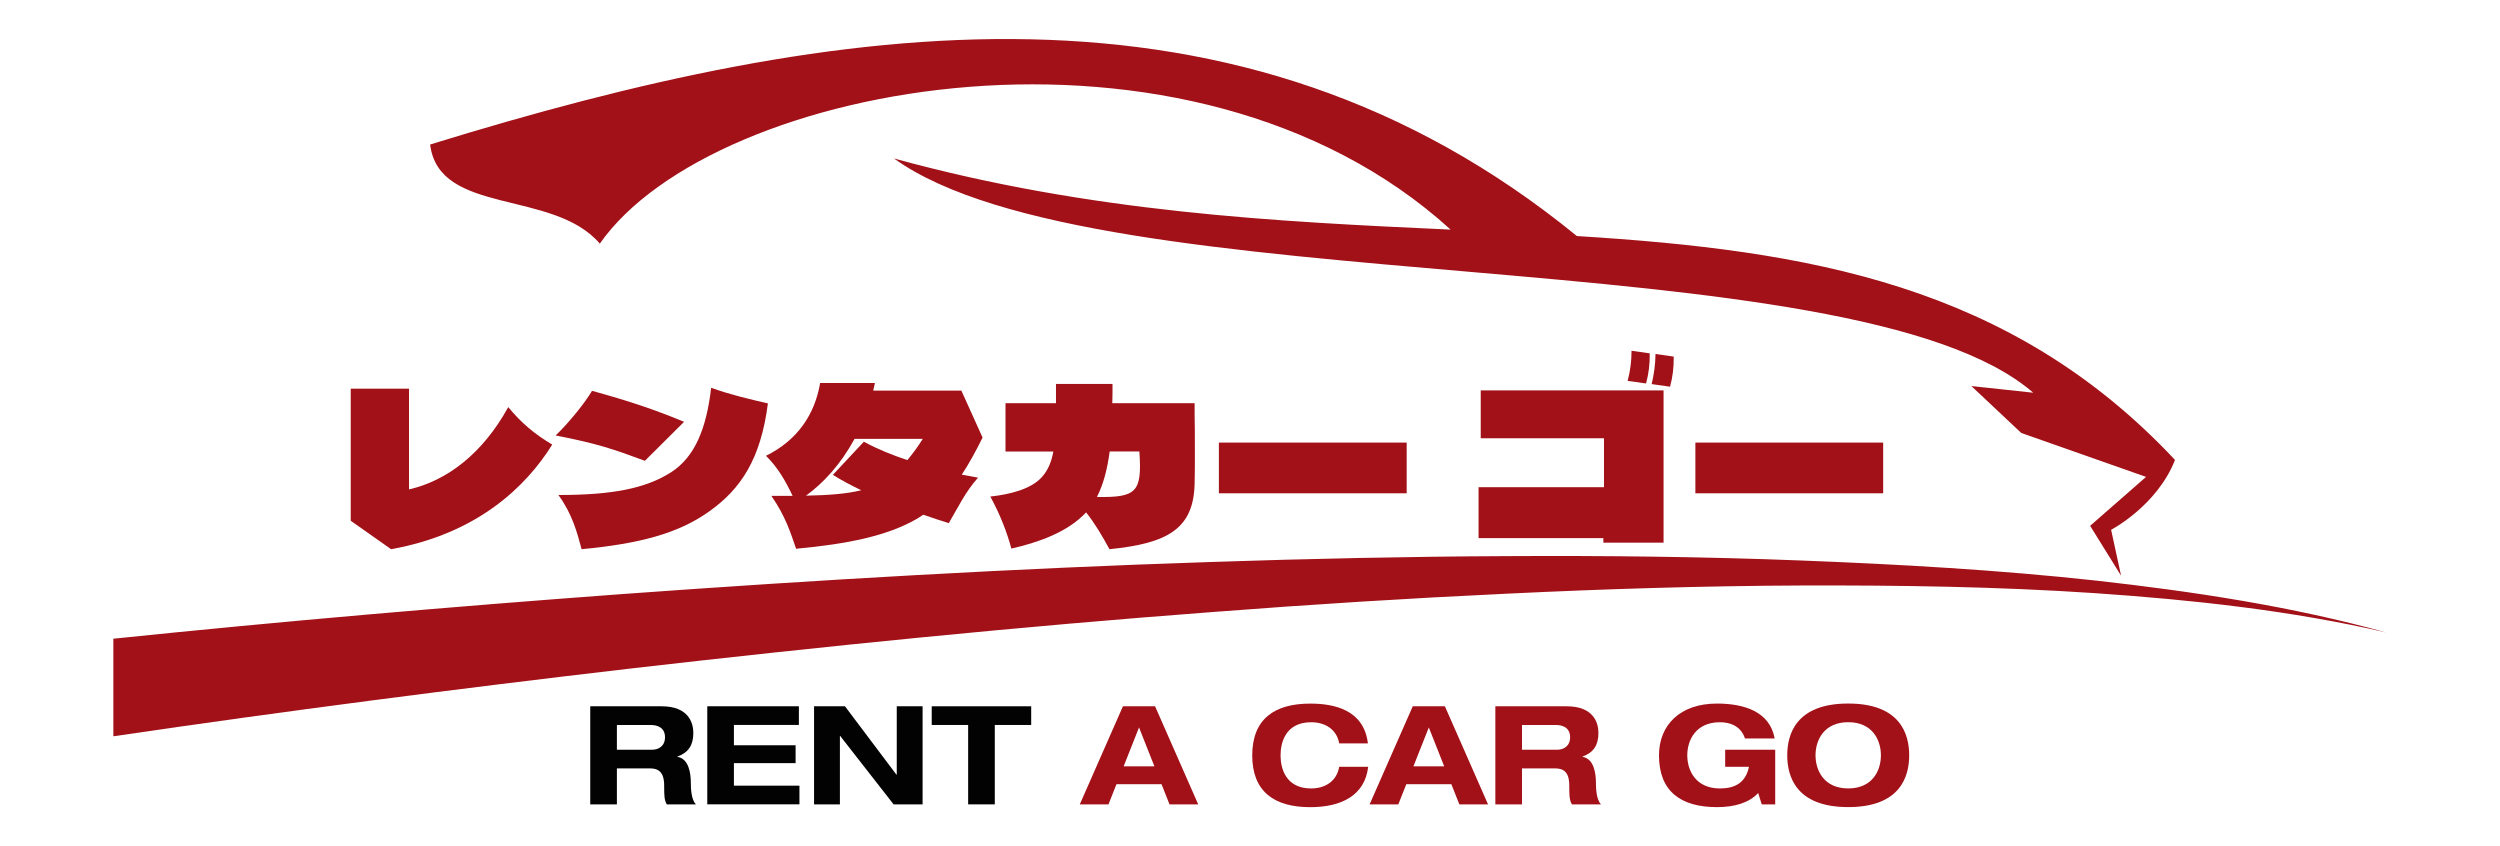
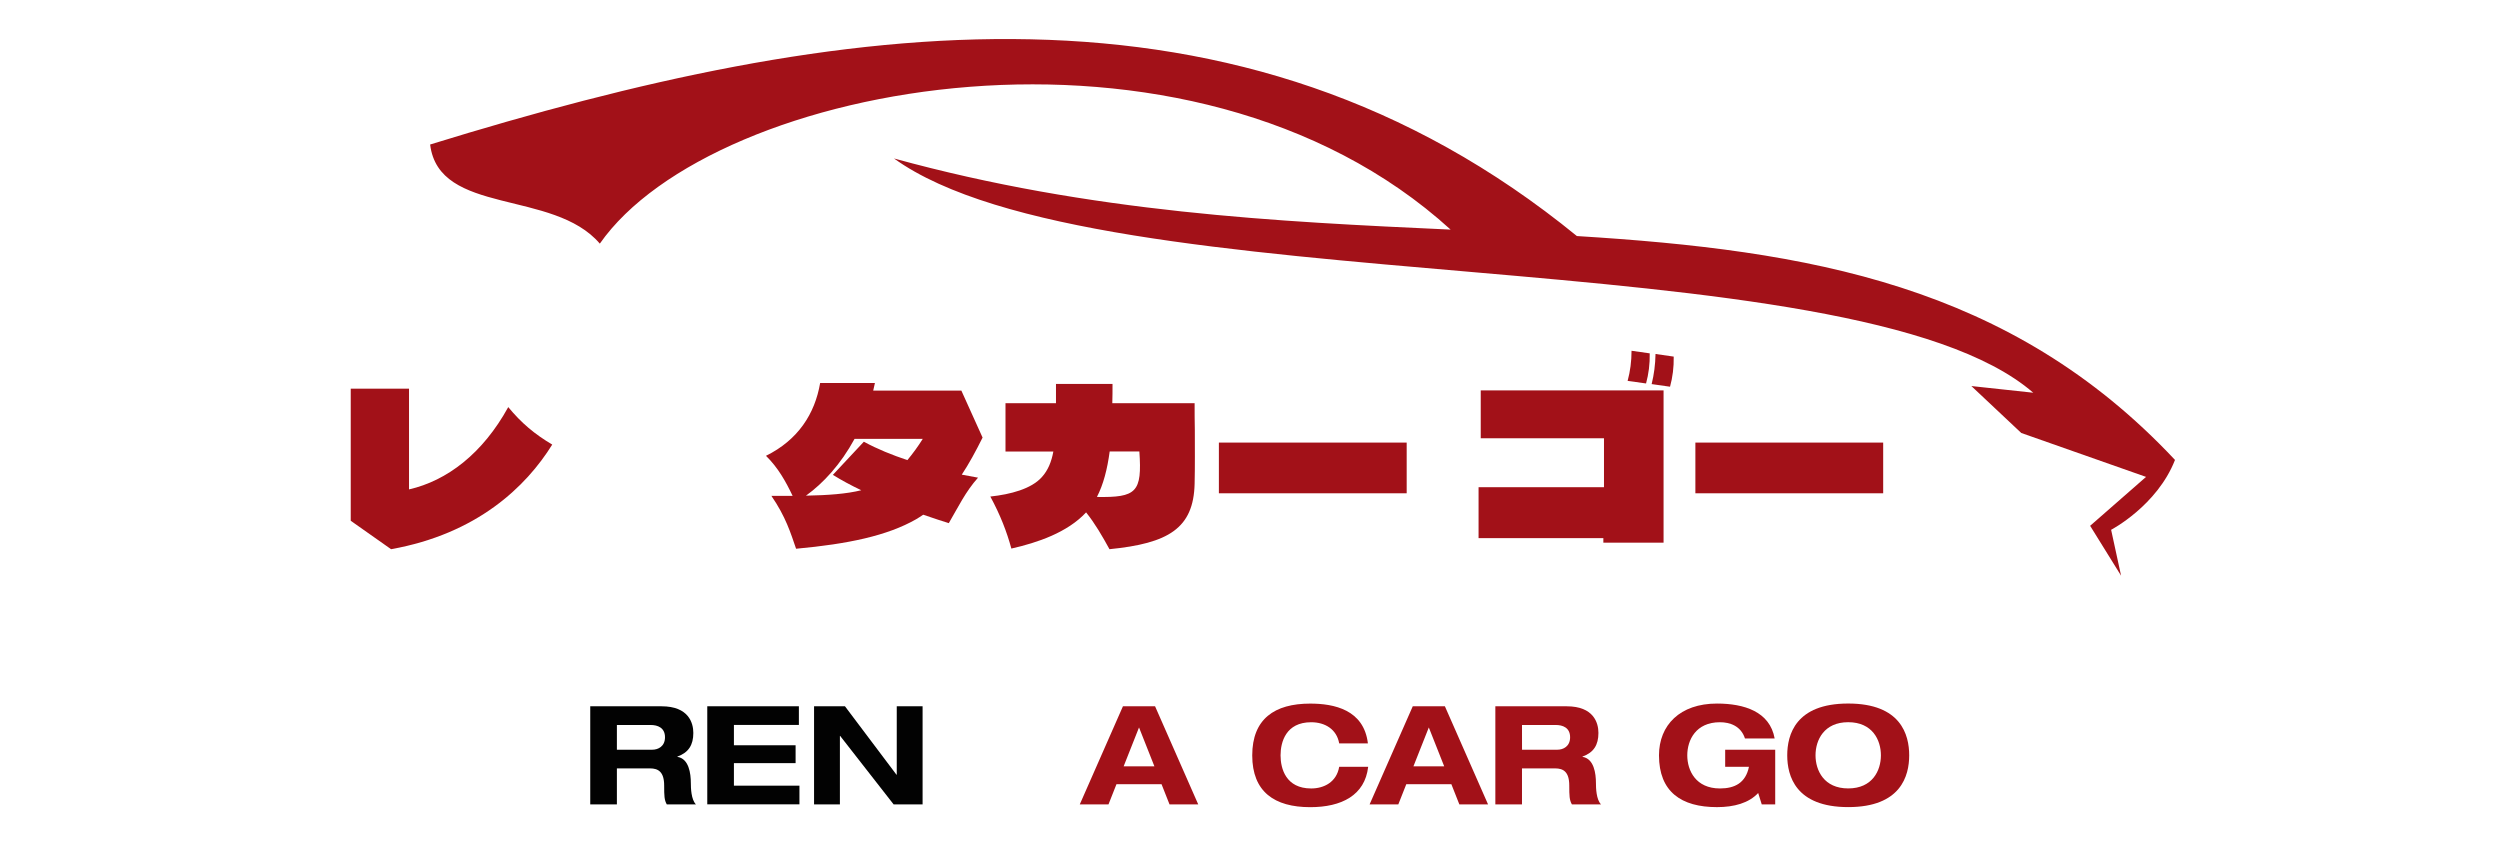
<svg xmlns="http://www.w3.org/2000/svg" version="1.1" viewBox="0 0 715 242">
  <defs>
    <style>
      .cls-1 {
        fill: #020202;
      }

      .cls-2 {
        fill: #a21118;
      }
    </style>
  </defs>
  <g>
    <g id="_图层_1" data-name="图层_1">
      <g>
        <g>
          <path class="cls-2" d="M100.31,148.95v-37.79h16.67v28.81c10.84-2.48,21.06-10.22,28.38-23.54,3.78,4.59,7.56,7.74,12.58,10.72-7.5,12.08-21.5,25.52-46.09,29.92l-11.52-8.12Z" />
-           <path class="cls-2" d="M184.44,131.79c-9.23-3.41-13.51-4.9-25.53-7.25,4.03-3.84,8.61-9.67,10.41-12.76,10.41,2.85,17.97,5.39,26.33,8.86l-11.21,11.15ZM159.71,141.57c15.24,0,24.84-1.8,32.22-6.5,6.75-4.34,10.1-12.39,11.46-24.16,5.52,1.98,10.84,3.22,16.23,4.46-2.04,15.92-7.74,24.53-16.91,30.98-8.8,6.26-19.95,9.17-36.37,10.72-1.3-4.83-2.66-10.04-6.63-15.49Z" />
          <path class="cls-2" d="M264.04,147.21c-.68.49-1.36.87-2.04,1.3-8.24,4.71-19.45,7.07-34.32,8.43-1.55-4.52-2.97-9.17-7.06-15.12h6.07c-1.98-4.15-4.15-8.05-7.62-11.46,9.17-4.52,14-12.02,15.49-20.82h15.67c-.19.75-.31,1.49-.49,2.17h25.21l6.07,13.44c-1.98,3.97-3.9,7.5-5.95,10.6,1.92.37,3.53.68,4.65.86-3.59,4.03-5.57,8.24-8.36,13.01-1.55-.49-4.15-1.3-7.31-2.41ZM230.52,141.76c6.26-.12,11.58-.5,15.8-1.55-2.85-1.36-5.64-2.85-8.12-4.4l8.86-9.48c3.84,2.1,8.18,3.84,12.45,5.26,1.55-1.86,3.04-3.9,4.4-6.07h-19.51c-3.97,7.31-8.98,12.7-13.88,16.23Z" />
          <path class="cls-2" d="M283.24,142.01c5.76-.62,11.71-2.17,14.74-5.57,1.74-1.92,2.73-4.34,3.28-7.31h-13.69v-13.82h14.44v-5.51h16.17c0,1.92,0,3.71-.06,5.51h23.54c0,2.54,0,5.14.06,7.68,0,5.14.06,10.22-.06,15.37-.31,12.76-7.5,17.04-24.35,18.71-2.04-3.72-4.15-7.37-6.69-10.53-5.33,5.76-13.94,8.67-21.37,10.35-1.3-4.77-3.1-9.48-6.01-14.87ZM313.72,142.13c11.34.19,12.95-1.36,12.14-13.01h-8.49c-.68,5.08-1.8,9.42-3.65,13.01Z" />
          <path class="cls-2" d="M348.6,141.08v-14.5h53.71v14.5h-53.71Z" />
          <path class="cls-2" d="M458.56,155.2v-1.3h-35.69v-14.56h35.87v-14h-35.25v-13.69h52.29v43.55h-17.22ZM465.5,108.93c.74-2.73,1.12-5.57,1.12-8.61l5.2.74c.06,3.04-.31,5.89-1.05,8.61l-5.27-.74ZM472.37,109.85c.68-2.73,1.05-5.57,1.11-8.61l5.2.75c.06,3.03-.31,5.89-1.05,8.61l-5.27-.75Z" />
          <path class="cls-2" d="M484.88,141.08v-14.5h53.71v14.5h-53.71Z" />
        </g>
        <path class="cls-2" d="M603.78,151.52l2.85,13.13-8.85-14.27,15.99-13.99-35.69-12.56-14.27-13.42,17.7,1.91c-51.77-44.92-267.21-24.75-325.83-67,56.45,15.54,109.82,18.08,159.2,20.35-74.7-67.93-210.97-42.32-243.33,4.01-13.32-15.6-46.05-7.99-48.53-28.35C240.48,5.08,354.35-11.38,450.99,67.51c66.15,4.09,124.02,13.85,171.06,64.03-5.14,13.13-18.27,19.98-18.27,19.98Z" />
-         <path class="cls-2" d="M682.56,180.91c-27.38-6.32-55.33-9.34-83.29-11.26-27.95-1.88-55.99-2.28-84.02-2.2-27.99.12-56.03.98-84.02,2.33-27.99,1.31-55.95,3.06-83.9,5.22-55.86,4.2-111.65,9.83-167.35,16.24-49.25,5.75-98.59,12.12-147.56,19.34v-27.91c48.56-5.02,97-9.18,145.56-12.77,56.15-4.08,112.34-7.35,168.57-9.18,28.12-.94,56.27-1.55,84.39-1.67,28.16-.16,56.31.16,84.43,1.26,28.12,1.1,56.23,2.69,84.22,5.75,27.95,3.14,55.86,7.35,82.96,14.85Z" />
        <g>
          <path class="cls-1" d="M168.82,202h20.39c7.74,0,9.08,4.75,9.08,7.62,0,3.46-1.37,5.62-4.56,6.76v.08c3.3.51,3.85,4.75,3.85,7.5,0,1.37.08,4.71,1.45,6.09h-8.33c-.71-1.22-.75-2.47-.75-5.38,0-3.93-1.69-4.91-4.05-4.91h-9.47v10.29h-7.62v-28.05ZM176.44,214.42h10.1c1.69,0,3.65-.94,3.65-3.57,0-2.79-2.2-3.5-4.05-3.5h-9.71v7.07Z" />
          <path class="cls-1" d="M202.27,202h26.21v5.34h-18.58v5.81h17.64v5.11h-17.64v6.44h18.74v5.34h-26.36v-28.05Z" />
          <path class="cls-1" d="M256.47,202h7.39v28.05h-8.29l-15.28-19.57h-.08v19.57h-7.39v-28.05h8.84l14.73,19.57h.08v-19.57Z" />
-           <path class="cls-1" d="M276.88,207.34h-10.41v-5.34h28.45v5.34h-10.41v22.71h-7.62v-22.71Z" />
          <path class="cls-2" d="M332.2,224.28h-12.89l-2.28,5.77h-8.21l12.34-28.05h9.19l12.34,28.05h-8.21l-2.28-5.77ZM325.76,208.05l-4.4,11.12h8.8l-4.4-11.12Z" />
          <path class="cls-2" d="M383.01,212.61c-.71-4.04-4.05-6.05-8.01-6.05-7.23,0-8.76,5.66-8.76,9.47s1.53,9.47,8.76,9.47c3.65,0,7.27-1.81,8.01-6.2h8.29c-.94,8.17-7.62,11.55-16.58,11.55-10.22,0-16.58-4.4-16.58-14.81s6.37-14.81,16.58-14.81c6.8,0,15.36,1.73,16.5,11.39h-8.21Z" />
          <path class="cls-2" d="M415.09,224.28h-12.89l-2.28,5.77h-8.21l12.34-28.05h9.19l12.34,28.05h-8.21l-2.28-5.77ZM408.64,208.05l-4.4,11.12h8.8l-4.4-11.12Z" />
-           <path class="cls-2" d="M427.68,202h20.39c7.74,0,9.08,4.75,9.08,7.62,0,3.46-1.37,5.62-4.56,6.76v.08c3.3.51,3.85,4.75,3.85,7.5,0,1.37.08,4.71,1.45,6.09h-8.33c-.71-1.22-.75-2.47-.75-5.38,0-3.93-1.69-4.91-4.05-4.91h-9.47v10.29h-7.62v-28.05ZM435.3,214.42h10.1c1.69,0,3.65-.94,3.65-3.57,0-2.79-2.2-3.5-4.05-3.5h-9.71v7.07Z" />
+           <path class="cls-2" d="M427.68,202h20.39c7.74,0,9.08,4.75,9.08,7.62,0,3.46-1.37,5.62-4.56,6.76v.08c3.3.51,3.85,4.75,3.85,7.5,0,1.37.08,4.71,1.45,6.09h-8.33c-.71-1.22-.75-2.47-.75-5.38,0-3.93-1.69-4.91-4.05-4.91h-9.47v10.29h-7.62v-28.05ZM435.3,214.42h10.1c1.69,0,3.65-.94,3.65-3.57,0-2.79-2.2-3.5-4.05-3.5h-9.71Z" />
          <path class="cls-2" d="M493.41,214.42h14.3v15.64h-3.85l-1.02-3.26c-2.67,2.87-6.88,4.04-11.79,4.04-10.22,0-16.58-4.4-16.58-14.81,0-8.64,6.01-14.81,16.58-14.81,7.74,0,15.12,2.28,16.5,9.98h-8.49c-1.18-3.62-4.36-4.64-7.15-4.64-6.91,0-9.35,5.11-9.35,9.47s2.44,9.47,9.35,9.47c4.2,0,7.35-1.57,8.29-6.2h-6.8v-4.87Z" />
          <path class="cls-2" d="M528.59,201.21c15.09,0,17.44,8.96,17.44,14.81s-2.36,14.81-17.44,14.81-17.44-8.96-17.44-14.81,2.36-14.81,17.44-14.81ZM528.59,225.49c6.92,0,9.35-5.1,9.35-9.47s-2.43-9.47-9.35-9.47-9.35,5.11-9.35,9.47,2.44,9.47,9.35,9.47Z" />
        </g>
      </g>
    </g>
  </g>
</svg>